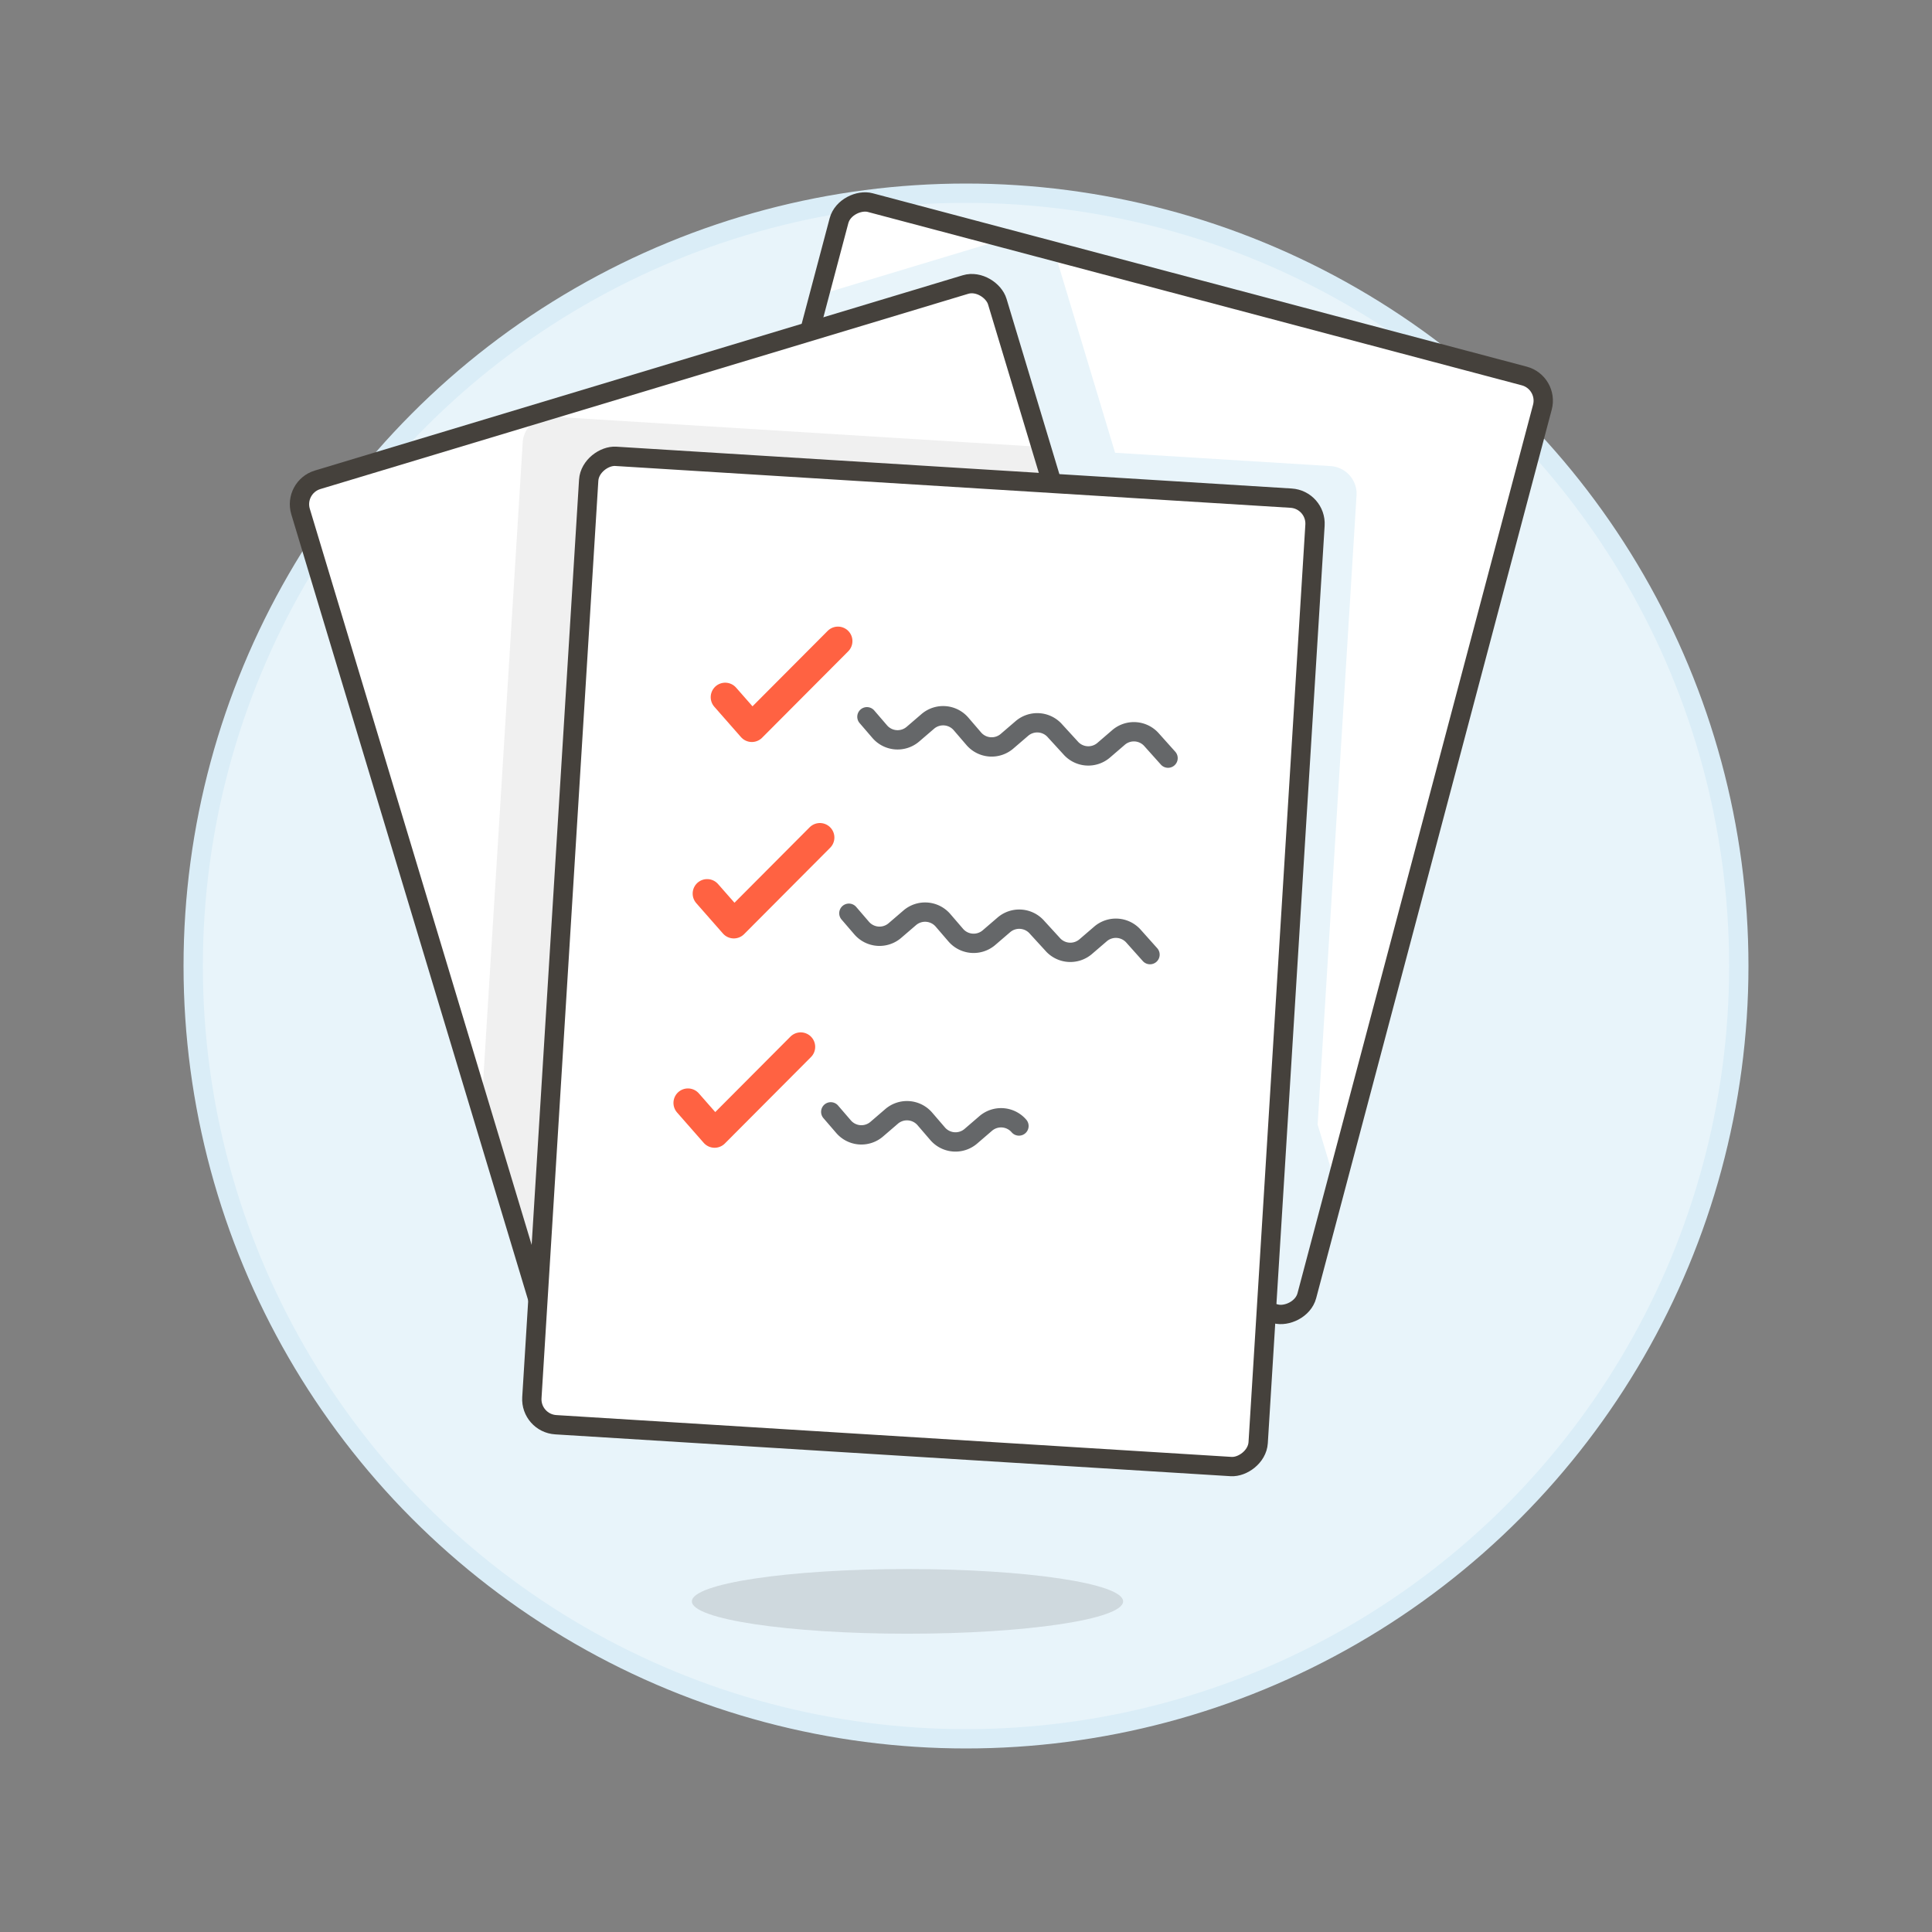
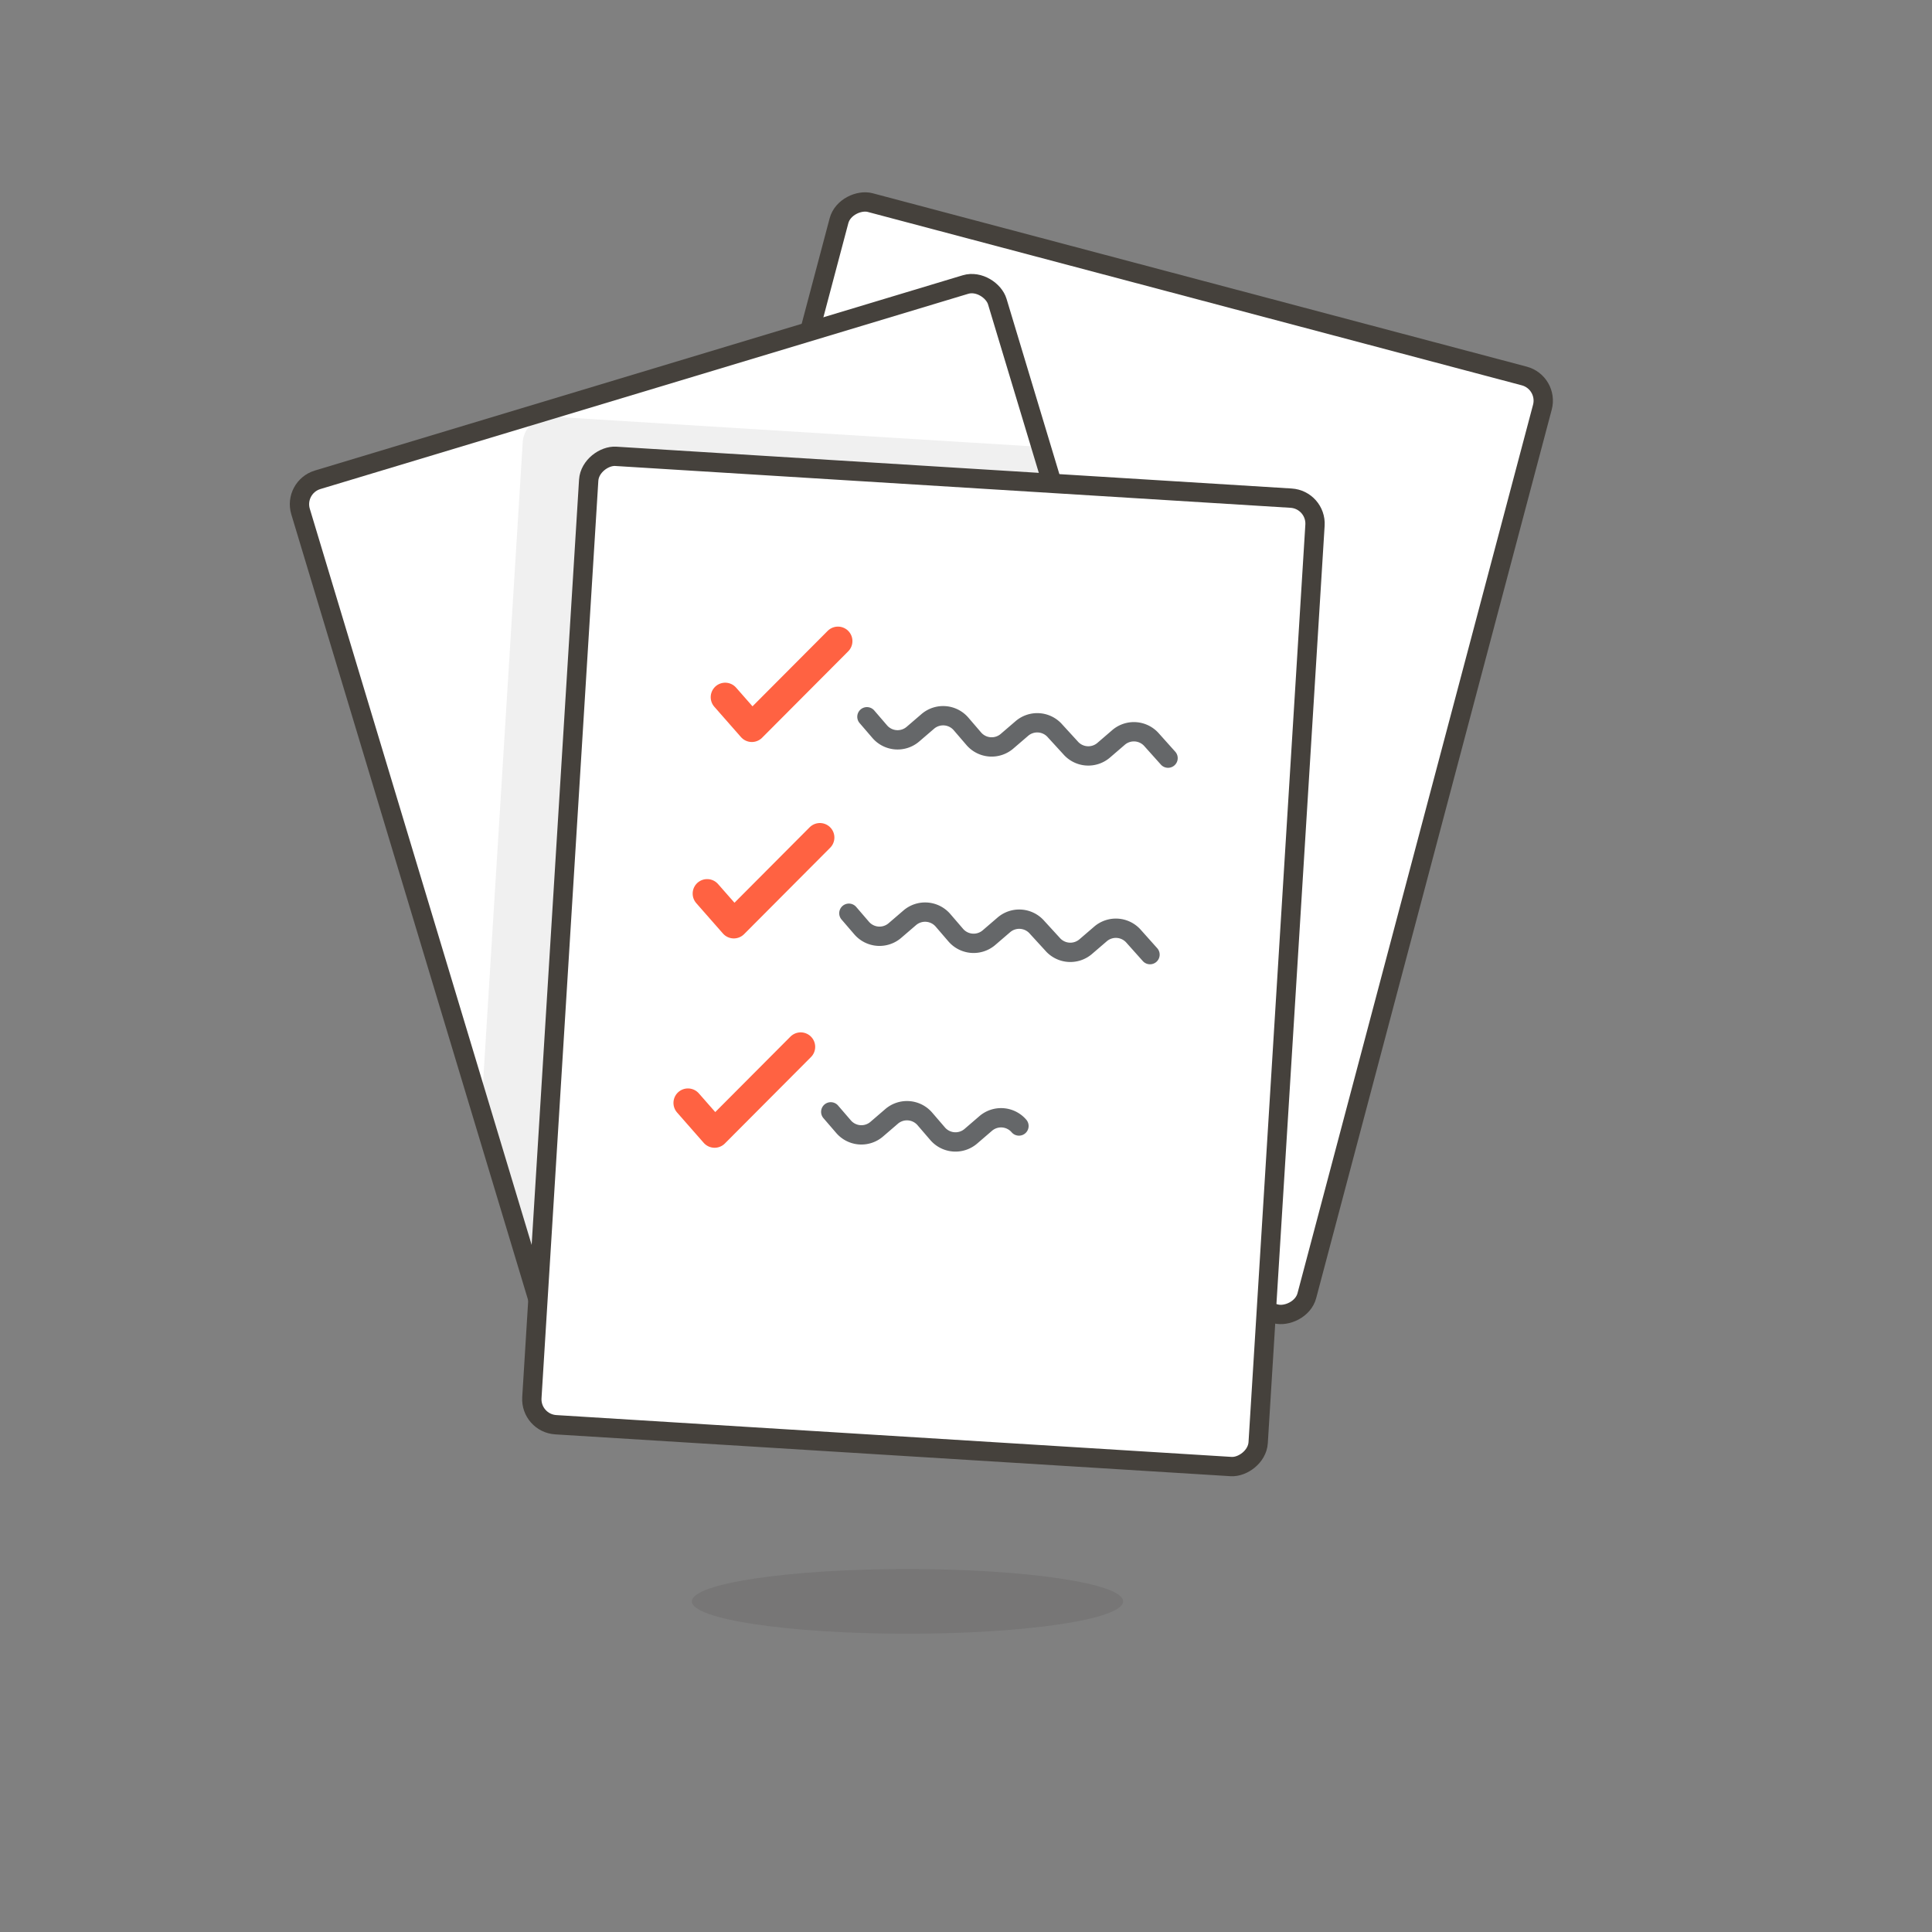
<svg xmlns="http://www.w3.org/2000/svg" viewBox="0 0 100 100">
  <rect x="0" y="0" width="100" height="100" fill="#808080" stroke="none" />
  <g class="nc-icon-wrapper">
    <defs />
-     <circle class="a" cx="50" cy="50" r="40" fill="#e8f4fa" stroke="#daedf7" stroke-miterlimit="10" />
    <ellipse class="b" cx="46.972" cy="82.887" rx="11.16" ry="1.674" fill="#45413c" opacity="0.15" />
    <rect class="c" x="30.424" y="20.414" width="50.22" height="37.665" rx="1.321" ry="1.321" transform="rotate(-75.152 55.533 39.246)" style="" fill="#fff" />
-     <path class="d" d="M67.641 67.066a1.321 1.321 0 0 1-1.616.939L32.172 59.03a1.321 1.321 0 0 1-.938-1.616l11.175-42.153 9.66-2.911 2.506.665.023.07 3.119 10.35 11.155.69a1.434 1.434 0 0 1 1.342 1.52L68.2 58.206l.954 3.164z" style="" fill="#e8f4fa" />
    <rect class="e" x="30.424" y="20.414" width="50.22" height="37.665" rx="1.321" ry="1.321" transform="rotate(-75.152 55.533 39.246)" fill="none" stroke-linecap="round" stroke-linejoin="round" stroke="#45413c" />
    <rect class="c" x="21.621" y="18.712" width="37.665" height="50.22" rx="1.321" ry="1.321" transform="rotate(-16.772 40.455 43.824)" style="" fill="#fff" />
    <path class="f" d="M65.35 61.164L53.887 23.133l-25.32-1.569a1.426 1.426 0 0 0-1.511 1.336l-2.144 34.616 4.375 14.517a1.322 1.322 0 0 0 1.646.884L64.466 62.81a1.321 1.321 0 0 0 .884-1.646z" style="" fill="#f0f0f0" />
    <rect class="e" x="21.621" y="18.712" width="37.665" height="50.22" rx="1.321" ry="1.321" transform="rotate(-16.772 40.455 43.824)" fill="none" stroke-linecap="round" stroke-linejoin="round" stroke="#45413c" />
    <rect class="c" x="22.688" y="30.932" width="50.22" height="37.665" rx="1.321" ry="1.321" transform="rotate(-86.456 47.797 49.765)" style="" fill="#fff" />
    <rect class="e" x="22.688" y="30.932" width="50.22" height="37.665" rx="1.321" ry="1.321" transform="rotate(-86.456 47.797 49.765)" fill="none" stroke-linecap="round" stroke-linejoin="round" stroke="#45413c" />
    <path class="g" d="M36.602 46.252l1.38 1.571 4.456-4.473" fill="none" stroke-linecap="round" stroke-linejoin="round" stroke="#ff6242" stroke-width="1.5px" />
    <path class="h" d="M43.938 47.269l.66.767a1.221 1.221 0 0 0 1.722.129l.767-.659a1.221 1.221 0 0 1 1.722.129l.66.767a1.221 1.221 0 0 0 1.722.129l.767-.659A1.221 1.221 0 0 1 53.68 48l.792.865a1.221 1.221 0 0 0 1.722.135l.767-.659a1.221 1.221 0 0 1 1.722.129l.841.941" fill="none" stroke-linecap="round" stroke-linejoin="round" stroke="#656769" />
    <path class="g" d="M37.536 36.086l1.379 1.57 4.457-4.473" fill="none" stroke-linecap="round" stroke-linejoin="round" stroke="#ff6242" stroke-width="1.5px" />
    <path class="h" d="M44.872 37.1l.66.767a1.22 1.22 0 0 0 1.721.133l.767-.659a1.222 1.222 0 0 1 1.723.129l.659.767a1.221 1.221 0 0 0 1.722.129l.767-.659a1.221 1.221 0 0 1 1.722.129l.792.865a1.22 1.22 0 0 0 1.722.13l.767-.66a1.22 1.22 0 0 1 1.722.13l.842.94" fill="none" stroke-linecap="round" stroke-linejoin="round" stroke="#656769" />
    <path class="g" d="M35.608 57.087l1.379 1.571 4.457-4.473" fill="none" stroke-linecap="round" stroke-linejoin="round" stroke="#ff6242" stroke-width="1.5px" />
    <path class="h" d="M43 57.549l.66.766a1.219 1.219 0 0 0 1.721.13l.767-.66a1.221 1.221 0 0 1 1.723.13l.659.766a1.22 1.22 0 0 0 1.722.13l.767-.66a1.22 1.22 0 0 1 1.722.13" fill="none" stroke-linecap="round" stroke-linejoin="round" stroke="#656769" />
  </g>
</svg>